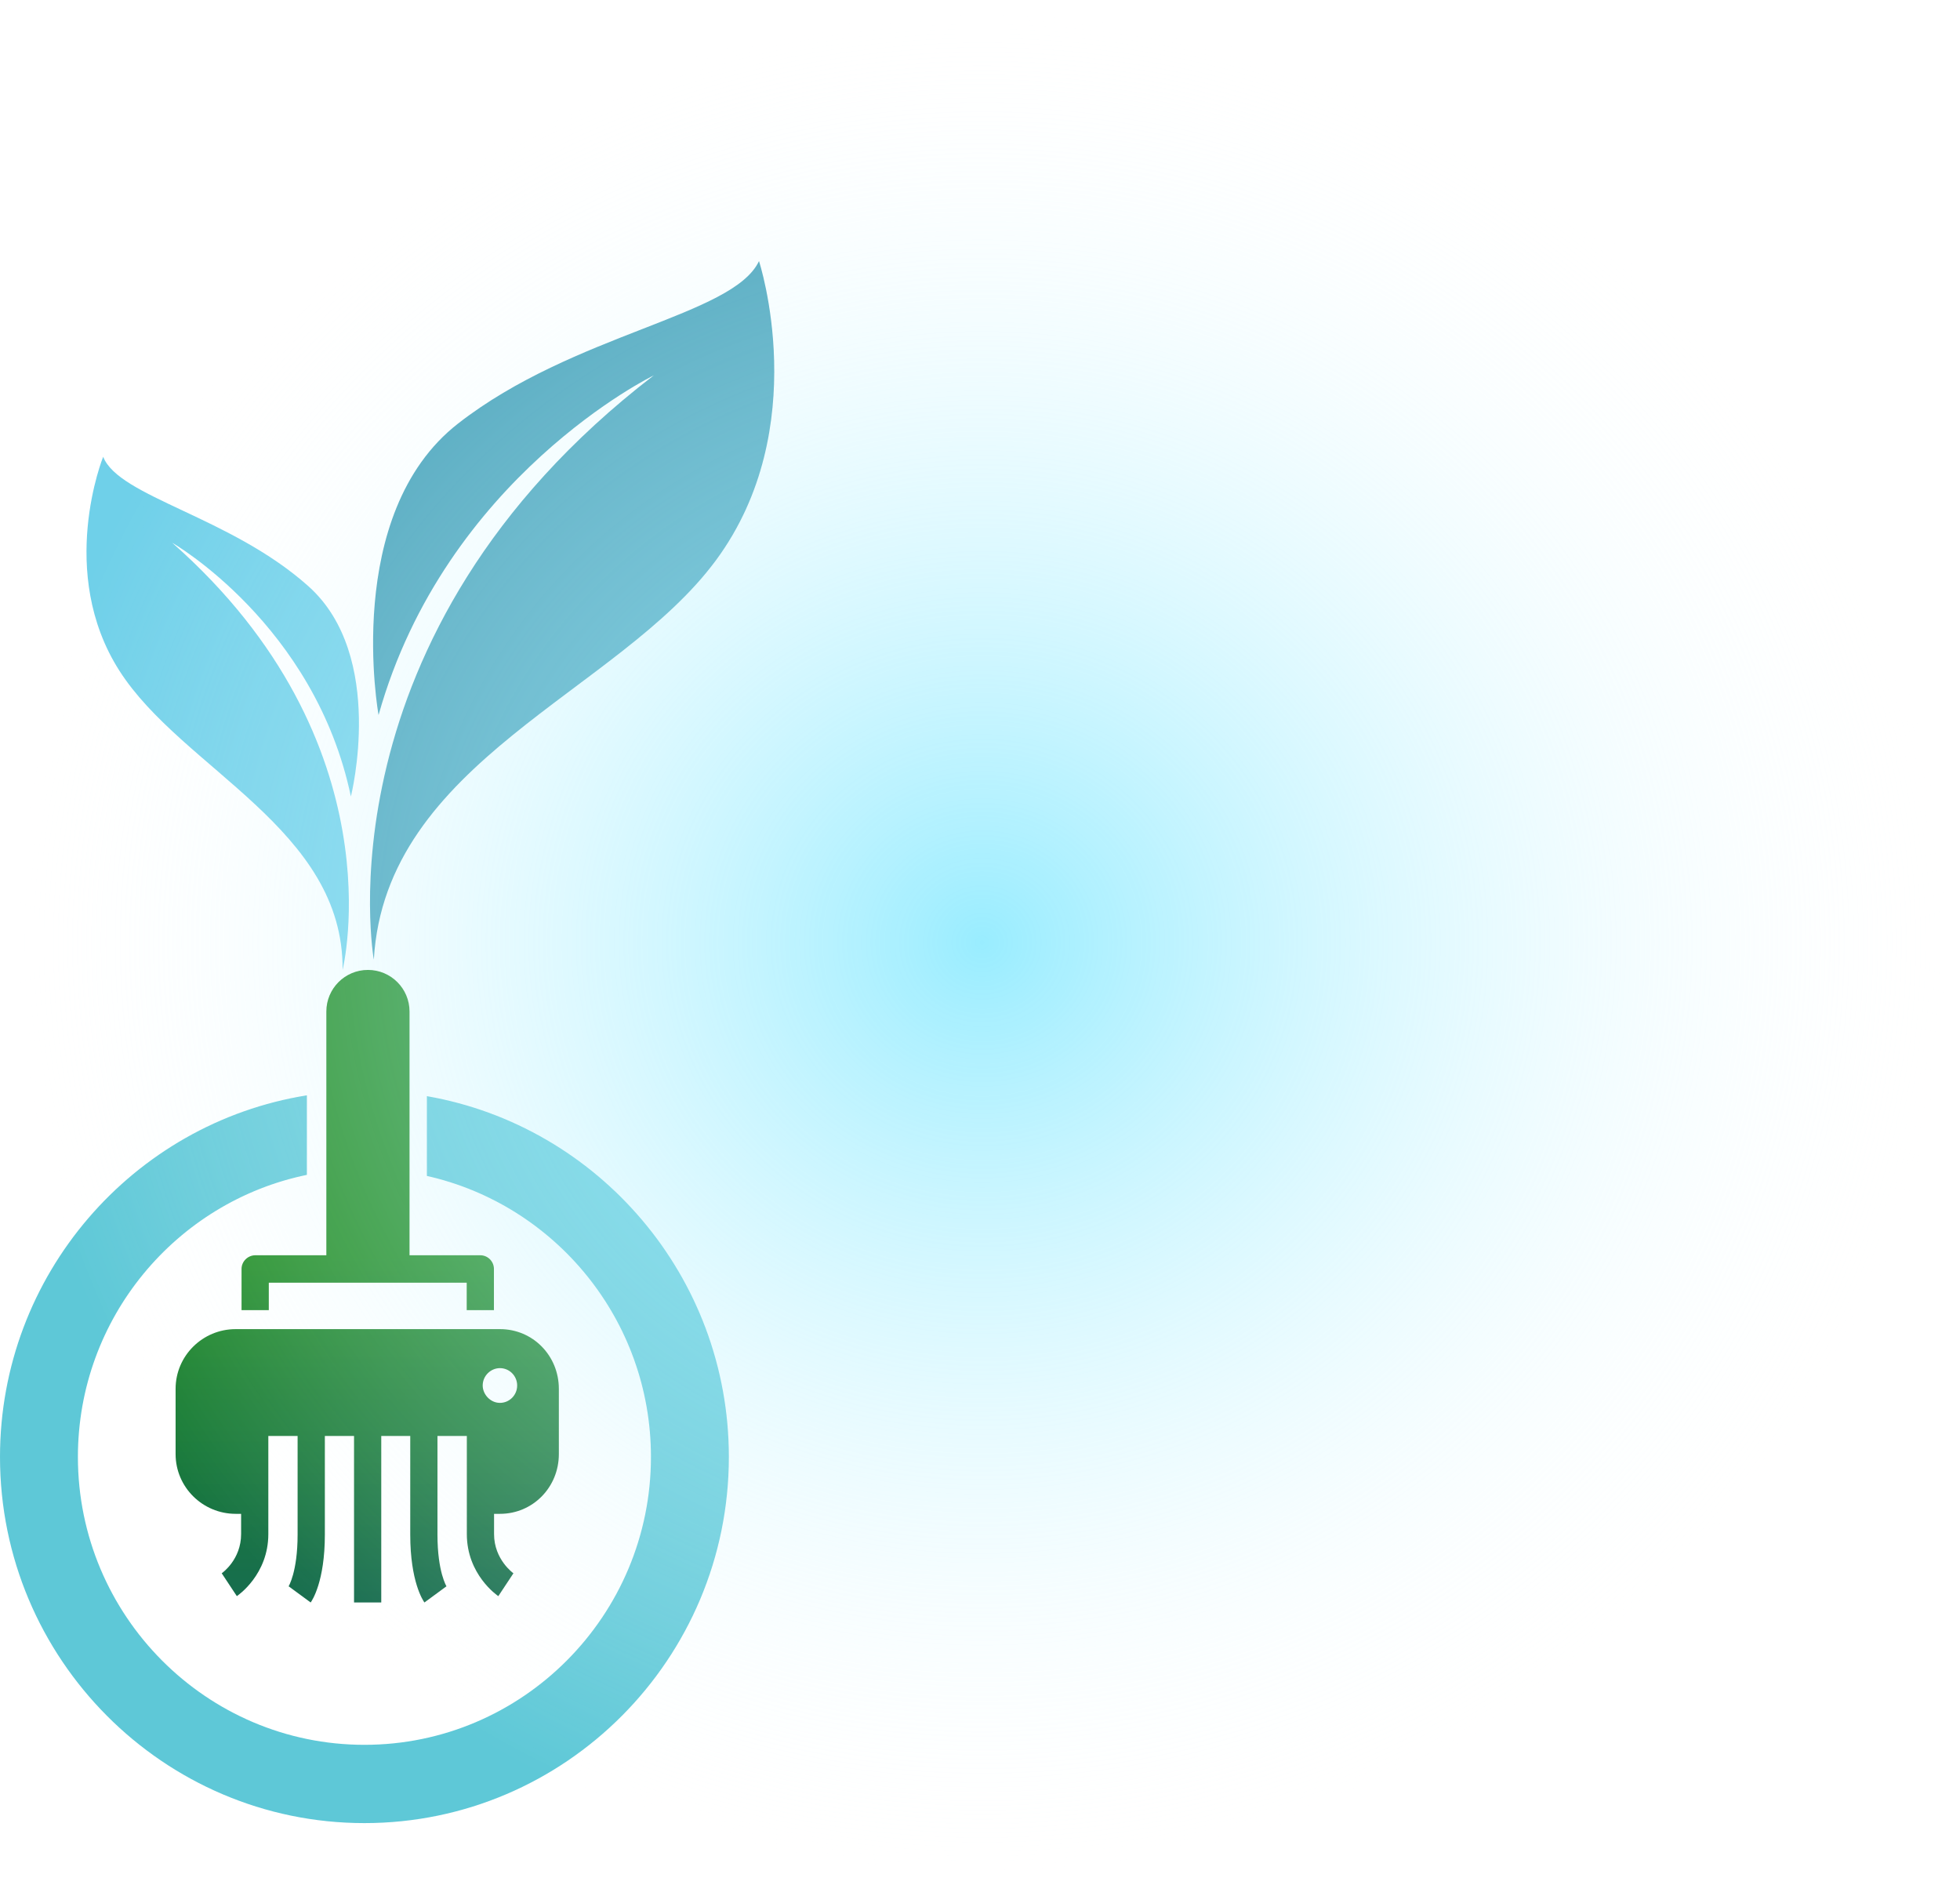
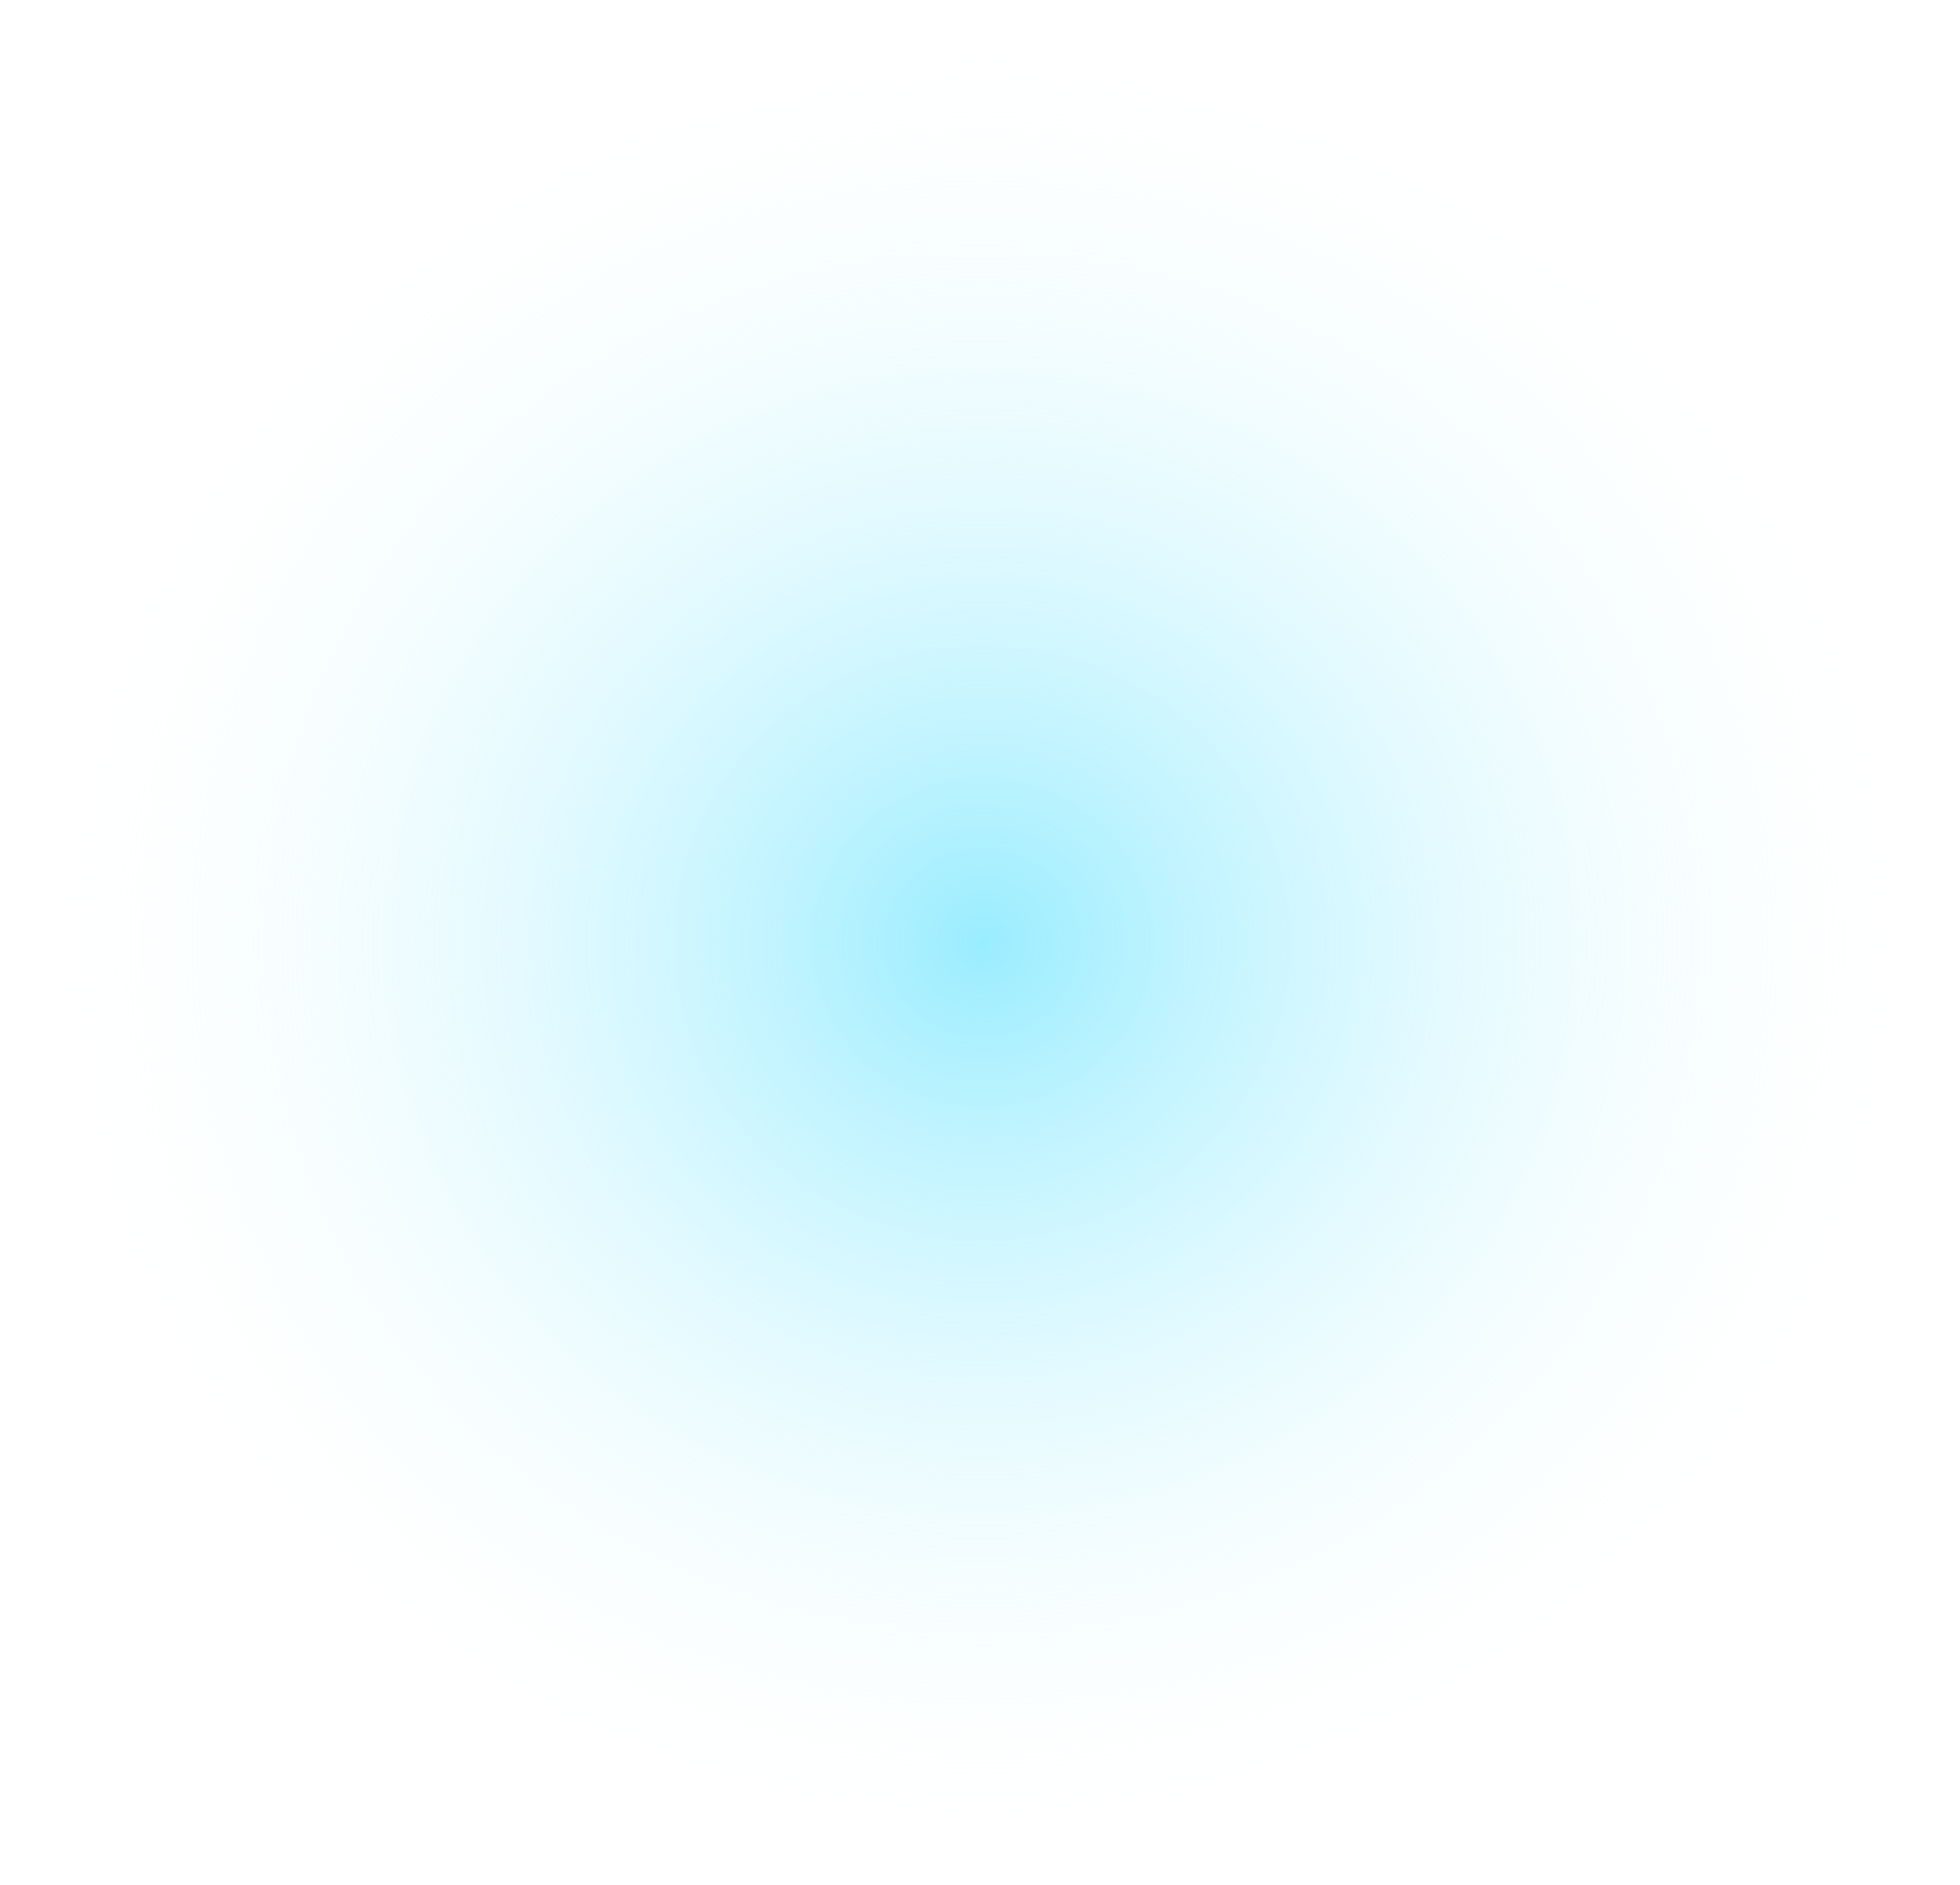
<svg xmlns="http://www.w3.org/2000/svg" width="443" height="426" viewBox="0 0 443 426" fill="none">
-   <path opacity="0.7" d="M23.318 103.227C23.318 103.227 12.755 129.326 26.997 151.593C41.238 173.86 77.722 187.316 77.43 219.196C77.43 219.196 90.257 167.918 38.924 122.66C38.924 122.66 71.169 141.127 79.306 180.001C79.306 180.001 87.329 148.254 69.73 132.503C52.132 116.753 26.875 112.328 23.318 103.227Z" fill="#32BCE0" />
-   <path opacity="0.8" d="M171.548 59C171.548 59 183.928 96.703 161.797 126.647C139.666 156.591 87.098 172.022 84.491 216.872C84.491 216.872 71.313 143.551 147.768 84.83C147.768 84.83 100.685 107.713 85.564 161.587C85.564 161.587 77.29 116.186 103.525 95.723C129.758 75.262 165.686 71.455 171.548 59Z" fill="#168AA7" />
-   <path opacity="0.7" d="M96.486 247.718V265.749C125.428 272.239 147.128 298.245 147.128 329.249C147.128 365.125 118.076 394.311 82.368 394.311C46.661 394.311 17.608 365.125 17.608 329.249C17.608 297.848 39.865 271.572 69.362 265.505V247.531C30.102 253.817 0 288.066 0 329.249C0 374.879 36.95 412.001 82.368 412.001C127.786 412.001 164.737 374.879 164.737 329.249C164.737 288.455 135.202 254.464 96.486 247.718Z" fill="#1AB1C7" />
-   <path d="M73.76 228.592C73.76 223.4 77.969 219.191 83.161 219.191C88.353 219.191 92.562 223.4 92.562 228.592V283.702H73.76V228.592Z" fill="#1F8D23" />
-   <path fill-rule="evenodd" clip-rule="evenodd" d="M113.01 300.367H53.259C45.819 300.367 39.688 306.369 39.688 313.866V328.604C39.688 336.1 45.819 342.109 53.259 342.109H54.495V346.686C54.495 352.425 50.276 355.438 50.094 355.558L50.114 355.544L53.532 360.71C53.82 360.51 60.648 355.821 60.648 346.686V324.516H67.264V346.807C67.264 355.268 65.218 358.52 65.196 358.555C65.225 358.513 65.247 358.491 65.247 358.491L70.216 362.141C70.548 361.687 73.424 357.408 73.424 346.807V324.516H80.019V362.141H86.172V324.516H92.724V346.807C92.724 357.408 95.6 361.687 95.931 362.141L100.901 358.491C100.901 358.491 100.923 358.513 100.951 358.555C100.93 358.52 98.876 355.268 98.876 346.807V324.516H105.514V346.686C105.514 355.821 112.342 360.51 112.63 360.71L116.046 355.544C116.005 355.516 111.667 352.44 111.667 346.686V342.109H113.01C120.442 342.109 126.312 336.1 126.312 328.604V313.866C126.312 306.369 120.442 300.367 113.01 300.367ZM112.995 317.033C110.815 317.033 109.1 315.091 109.1 313.108C109.1 310.875 110.956 309.182 112.995 309.182C115.146 309.182 116.89 310.938 116.89 313.108C116.89 315.276 115.146 317.033 112.995 317.033ZM60.754 289.873H105.486V296.073H111.638V286.769C111.638 285.055 110.247 283.673 108.551 283.673H57.723C56.022 283.673 54.594 285.055 54.594 286.769V296.073H60.754V289.873Z" fill="url(#paint0_linear_202_180)" />
  <g style="mix-blend-mode:overlay">
    <ellipse cx="222" cy="213" rx="221" ry="213" fill="url(#paint1_radial_202_180)" fill-opacity="0.8" />
  </g>
  <defs>
    <linearGradient id="paint0_linear_202_180" x1="83" y1="283.673" x2="83" y2="377.5" gradientUnits="userSpaceOnUse">
      <stop stop-color="#1F8D23" />
      <stop offset="1" stop-color="#156657" />
    </linearGradient>
    <radialGradient id="paint1_radial_202_180" cx="0" cy="0" r="1" gradientUnits="userSpaceOnUse" gradientTransform="translate(222 213) rotate(90) scale(213 221)">
      <stop stop-color="#80E8FF" />
      <stop offset="1" stop-color="white" stop-opacity="0" />
    </radialGradient>
  </defs>
</svg>